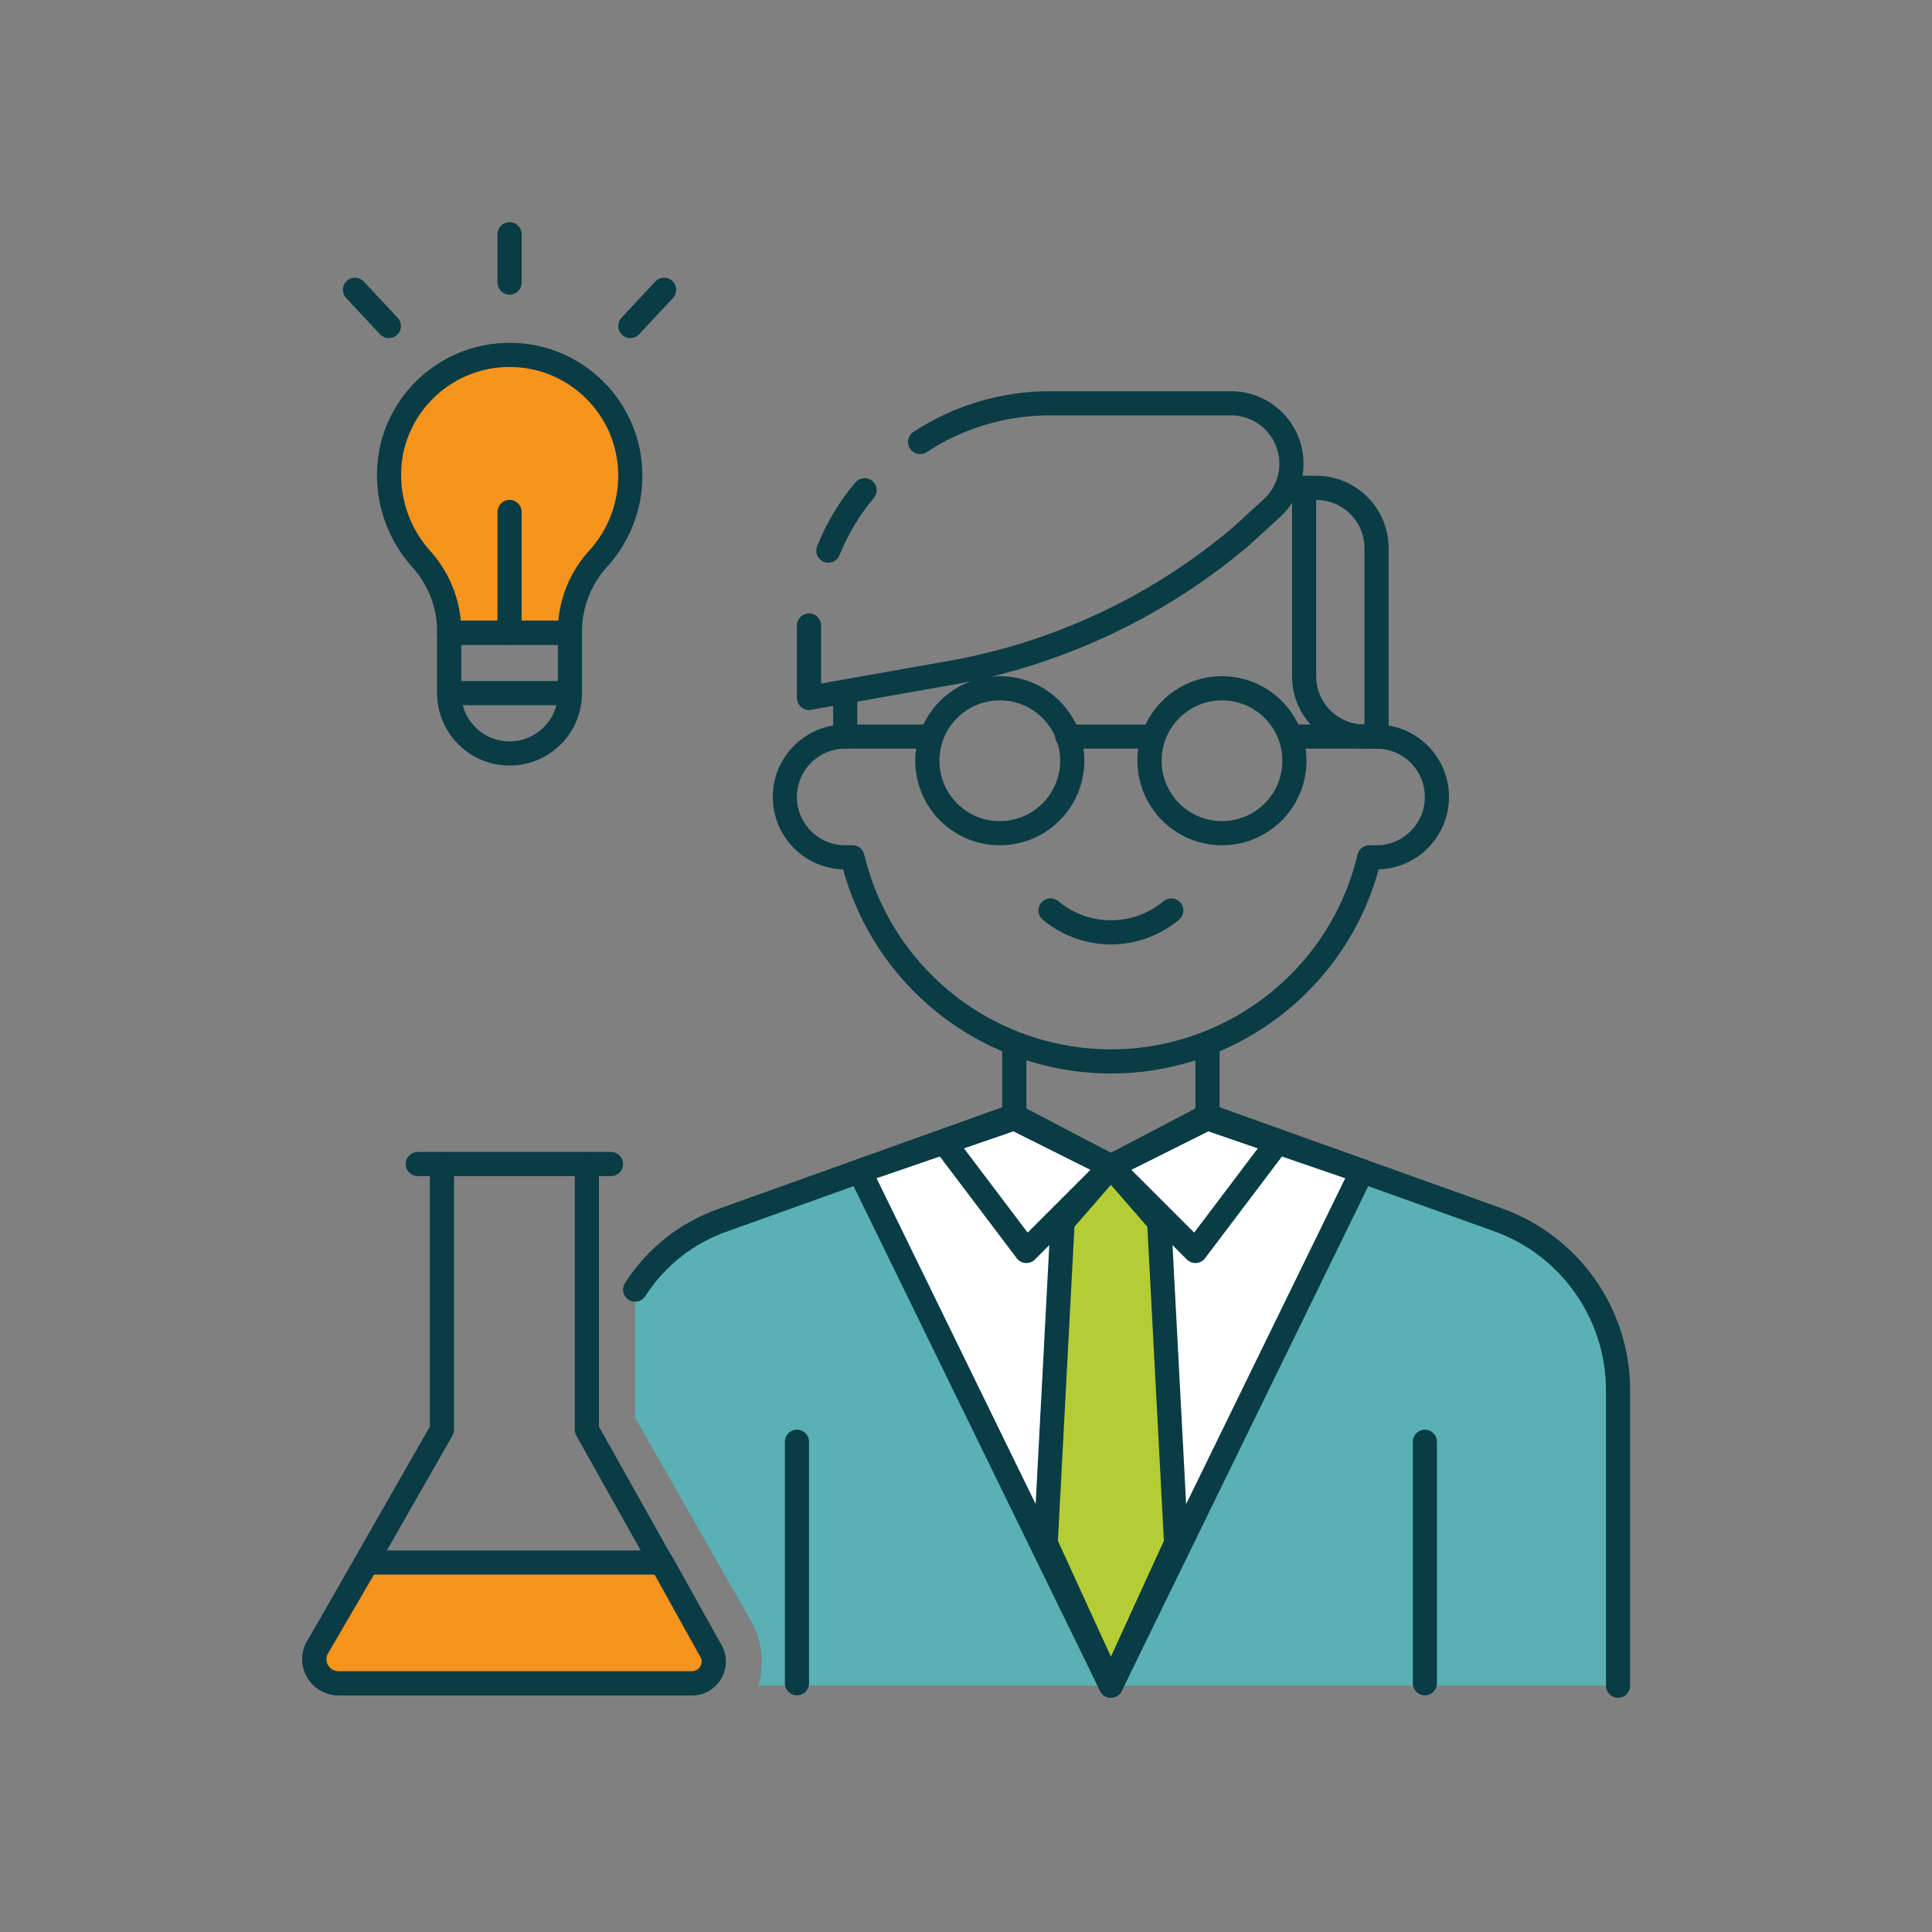
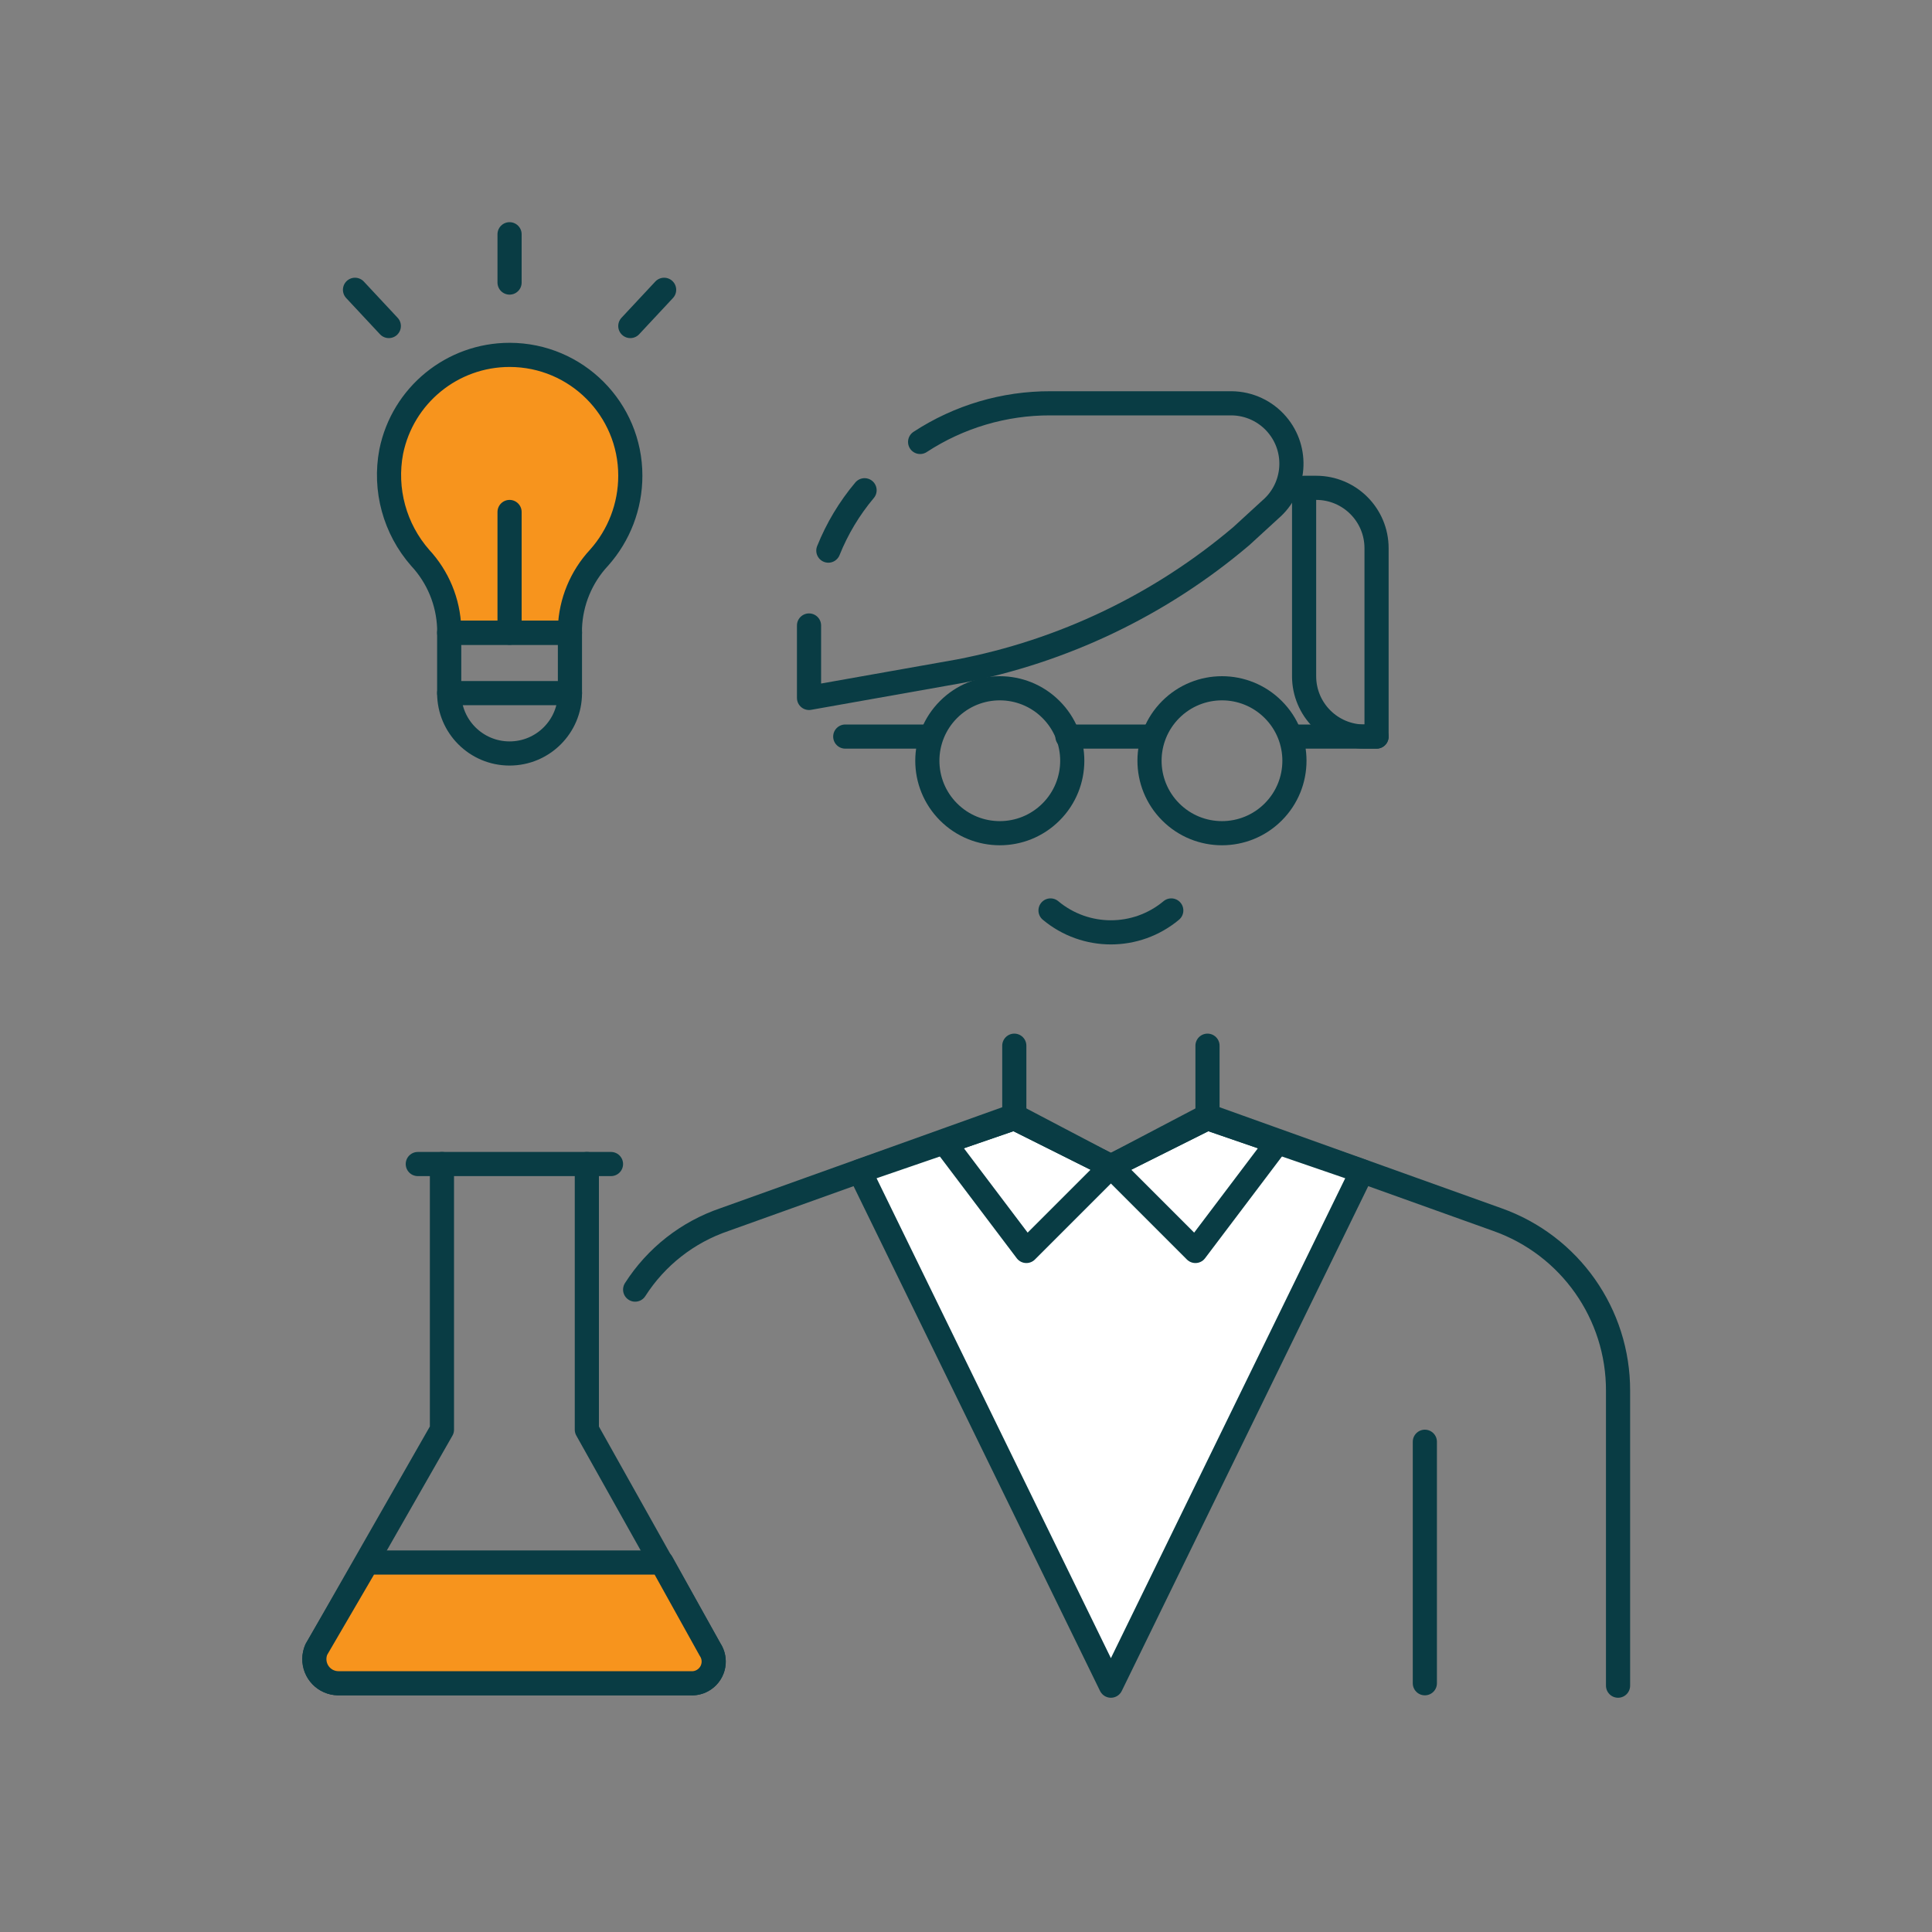
<svg xmlns="http://www.w3.org/2000/svg" version="1.1" viewBox="0 0 80 80">
  <rect x="0" y="0" width="80" height="80" fill="#808080" stroke="none" />
  <path d="M42,46.3v-3" stroke-linecap="round" stroke-width="1" stroke="#093C44" fill="none" stroke-linejoin="round" />
-   <path fill="#59B1B5" d="M62,50.5l-12,-4.3l-4,2.1l-4,-2.1l-12,4.3l5.07928e-07,-1.72474e-07c-1.527,0.518 -2.832,1.541 -3.7,2.9v5.3l4.9,8.6l-2.91362e-08,-6.08972e-08c0.373,0.78 0.444,1.671 0.2,2.5h35.6v-12.2l2.96671e-07,-7.70596e-05c0.012,-3.189 -1.993,-6.037 -5,-7.1Z" />
  <g stroke-linecap="round" stroke-width="1" stroke="#093C44" fill="none" stroke-linejoin="round">
    <path d="M67,69.8v-12.2l2.96671e-07,-7.70596e-05c0.012,-3.189 -1.993,-6.037 -5,-7.1l-12,-4.3l-4,2.1l-4,-2.1l-12,4.3l5.07928e-07,-1.72474e-07c-1.527,0.518 -2.832,1.541 -3.7,2.9" />
-     <path d="M57,30.5l-1.09278e-07,3.55271e-15c1.381,-6.03528e-08 2.5,1.119 2.5,2.5v1.09278e-07c0,1.381 -1.119,2.5 -2.5,2.5c-3.38653e-08,0 -7.54132e-08,0 -1.09278e-07,0h-0.3l2.78932e-07,-1.16975e-06c-1.409,5.909 -7.342,9.558 -13.252,8.149c-4.035,-0.962 -7.186,-4.113 -8.149,-8.149h-0.3h-1.09279e-07c-1.381,-6.03528e-08 -2.5,-1.119 -2.5,-2.5c2.13163e-14,-3.89137e-07 1.27898e-13,-7.80609e-07 3.2685e-13,-1.16975e-06l2.84217e-14,-2.68211e-07c2.08482e-07,-1.381 1.119,-2.5 2.5,-2.5v-1.5" />
    <path d="M54,20.2v7.8l2.84217e-14,3.77489e-07c2.08482e-07,1.381 1.119,2.5 2.5,2.5h0.5v-7.8v0c0,-1.381 -1.119,-2.5 -2.5,-2.5Z" />
    <path d="M33.5,25.9v3l6.2,-1.1l1.10804e-06,-2.12234e-07c4.317,-0.827 8.348,-2.756 11.7,-5.6l1.2,-1.1l6.13483e-08,-5.24548e-08c1.049,-0.897 1.173,-2.475 0.275,-3.525c-0.469,-0.549 -1.153,-0.868 -1.875,-0.875h-7.5l-5.77543e-07,-1.96542e-09c-1.918,-0.007 -3.795,0.55 -5.4,1.6" />
    <path d="M35.8,20.3l-5.1914e-07,6.16921e-07c-0.63,0.748 -1.136,1.592 -1.5,2.5" />
    <path fill="#FFF" d="M56.4,48.5l-10.4,21.3l-10.4,-21.3l6.4,-2.2l4,2l4,-2l6.4,2.2Z" />
    <path d="M46,48.3l4,-2l2.9,1l-3.4,4.5l-3.5,-3.5Z" />
-     <path fill="#B5CD34" d="M43.3,63.9l2.7,5.9l2.7,-5.9l-0.7,-13.3l-2,-2.3l-2,2.3l-0.7,13.3Z" />
    <path d="M50,46.3v-3" />
-     <path d="M33,69.7v-10" />
    <path d="M59,69.7v-10" />
    <path d="M43.521,29.379c1.172,1.172 1.172,3.071 0,4.243c-1.172,1.172 -3.071,1.172 -4.243,0c-1.172,-1.172 -1.172,-3.071 0,-4.243c1.172,-1.172 3.071,-1.172 4.243,0" />
    <path d="M52.721,29.379c1.172,1.172 1.172,3.071 0,4.243c-1.172,1.172 -3.071,1.172 -4.243,0c-1.172,-1.172 -1.172,-3.071 0,-4.243c1.172,-1.172 3.071,-1.172 4.243,0" />
    <path d="M43.5,37.7v0l-5.56078e-08,-4.64431e-08c1.447,1.209 3.553,1.209 5,9.28863e-08v0" />
    <path d="M35,30.5h3.5" />
    <path d="M53.5,30.5h3.5" />
    <path d="M44.2,30.5h3.5" />
    <path fill="#F7941D" d="M26.1,19.7l1.40875e-07,-0c0.003,-2.761 -2.234,-5.002 -4.995,-5.005c-2.38,-0.002 -4.431,1.673 -4.905,4.005l4.04334e-08,-2.12869e-07c-0.299,1.573 0.144,3.196 1.2,4.4l-3.69783e-08,-3.98086e-08c0.735,0.791 1.161,1.821 1.2,2.9v0.2h5v-0.2l5.68059e-08,-1.5713e-06c0.039,-1.079 0.465,-2.109 1.2,-2.9l1.10689e-07,-1.23658e-07c0.837,-0.935 1.3,-2.145 1.3,-3.4Z" />
    <path d="M18.6,26.2h5v2.5v0c0,1.381 -1.119,2.5 -2.5,2.5v0l-1.09278e-07,-3.55271e-15c-1.381,-6.03528e-08 -2.5,-1.119 -2.5,-2.5c0,0 0,0 0,0v-2.5Z" />
    <path d="M18.6,28.7h5" />
    <path d="M21.1,9.7v2" />
    <path d="M14.7,12l1.4,1.5" />
    <path d="M27.5,12l-1.4,1.5" />
    <path d="M21.1,26.2v-5" />
    <path d="M24.3,48.2v11l5.1,9.1l2.91252e-08,4.33963e-08c0.277,0.413 0.167,0.972 -0.246,1.249c-0.163,0.11 -0.358,0.163 -0.554,0.151h-14.6l5.36163e-09,8.82494e-11c-0.552,-0.009 -0.992,-0.464 -0.983,-1.016c0.002,-0.132 0.031,-0.263 0.083,-0.384l5.2,-9.1v-11" />
    <path d="M25.3,48.2h-8" />
    <path fill="#F7941D" d="M29.4,68.3l-2,-3.6h-12.2l-2.1,3.6l1.68403e-08,-3.85704e-08c-0.221,0.506 0.01,1.096 0.516,1.317c0.121,0.053 0.252,0.081 0.384,0.083h14.6l-2.1891e-09,-1.28423e-10c0.496,0.029 0.922,-0.35 0.951,-0.846c0.012,-0.196 -0.042,-0.391 -0.151,-0.554Z" />
    <path d="M46,48.3l-4,-2l-2.9,1l3.4,4.5l3.5,-3.5Z" />
  </g>
</svg>